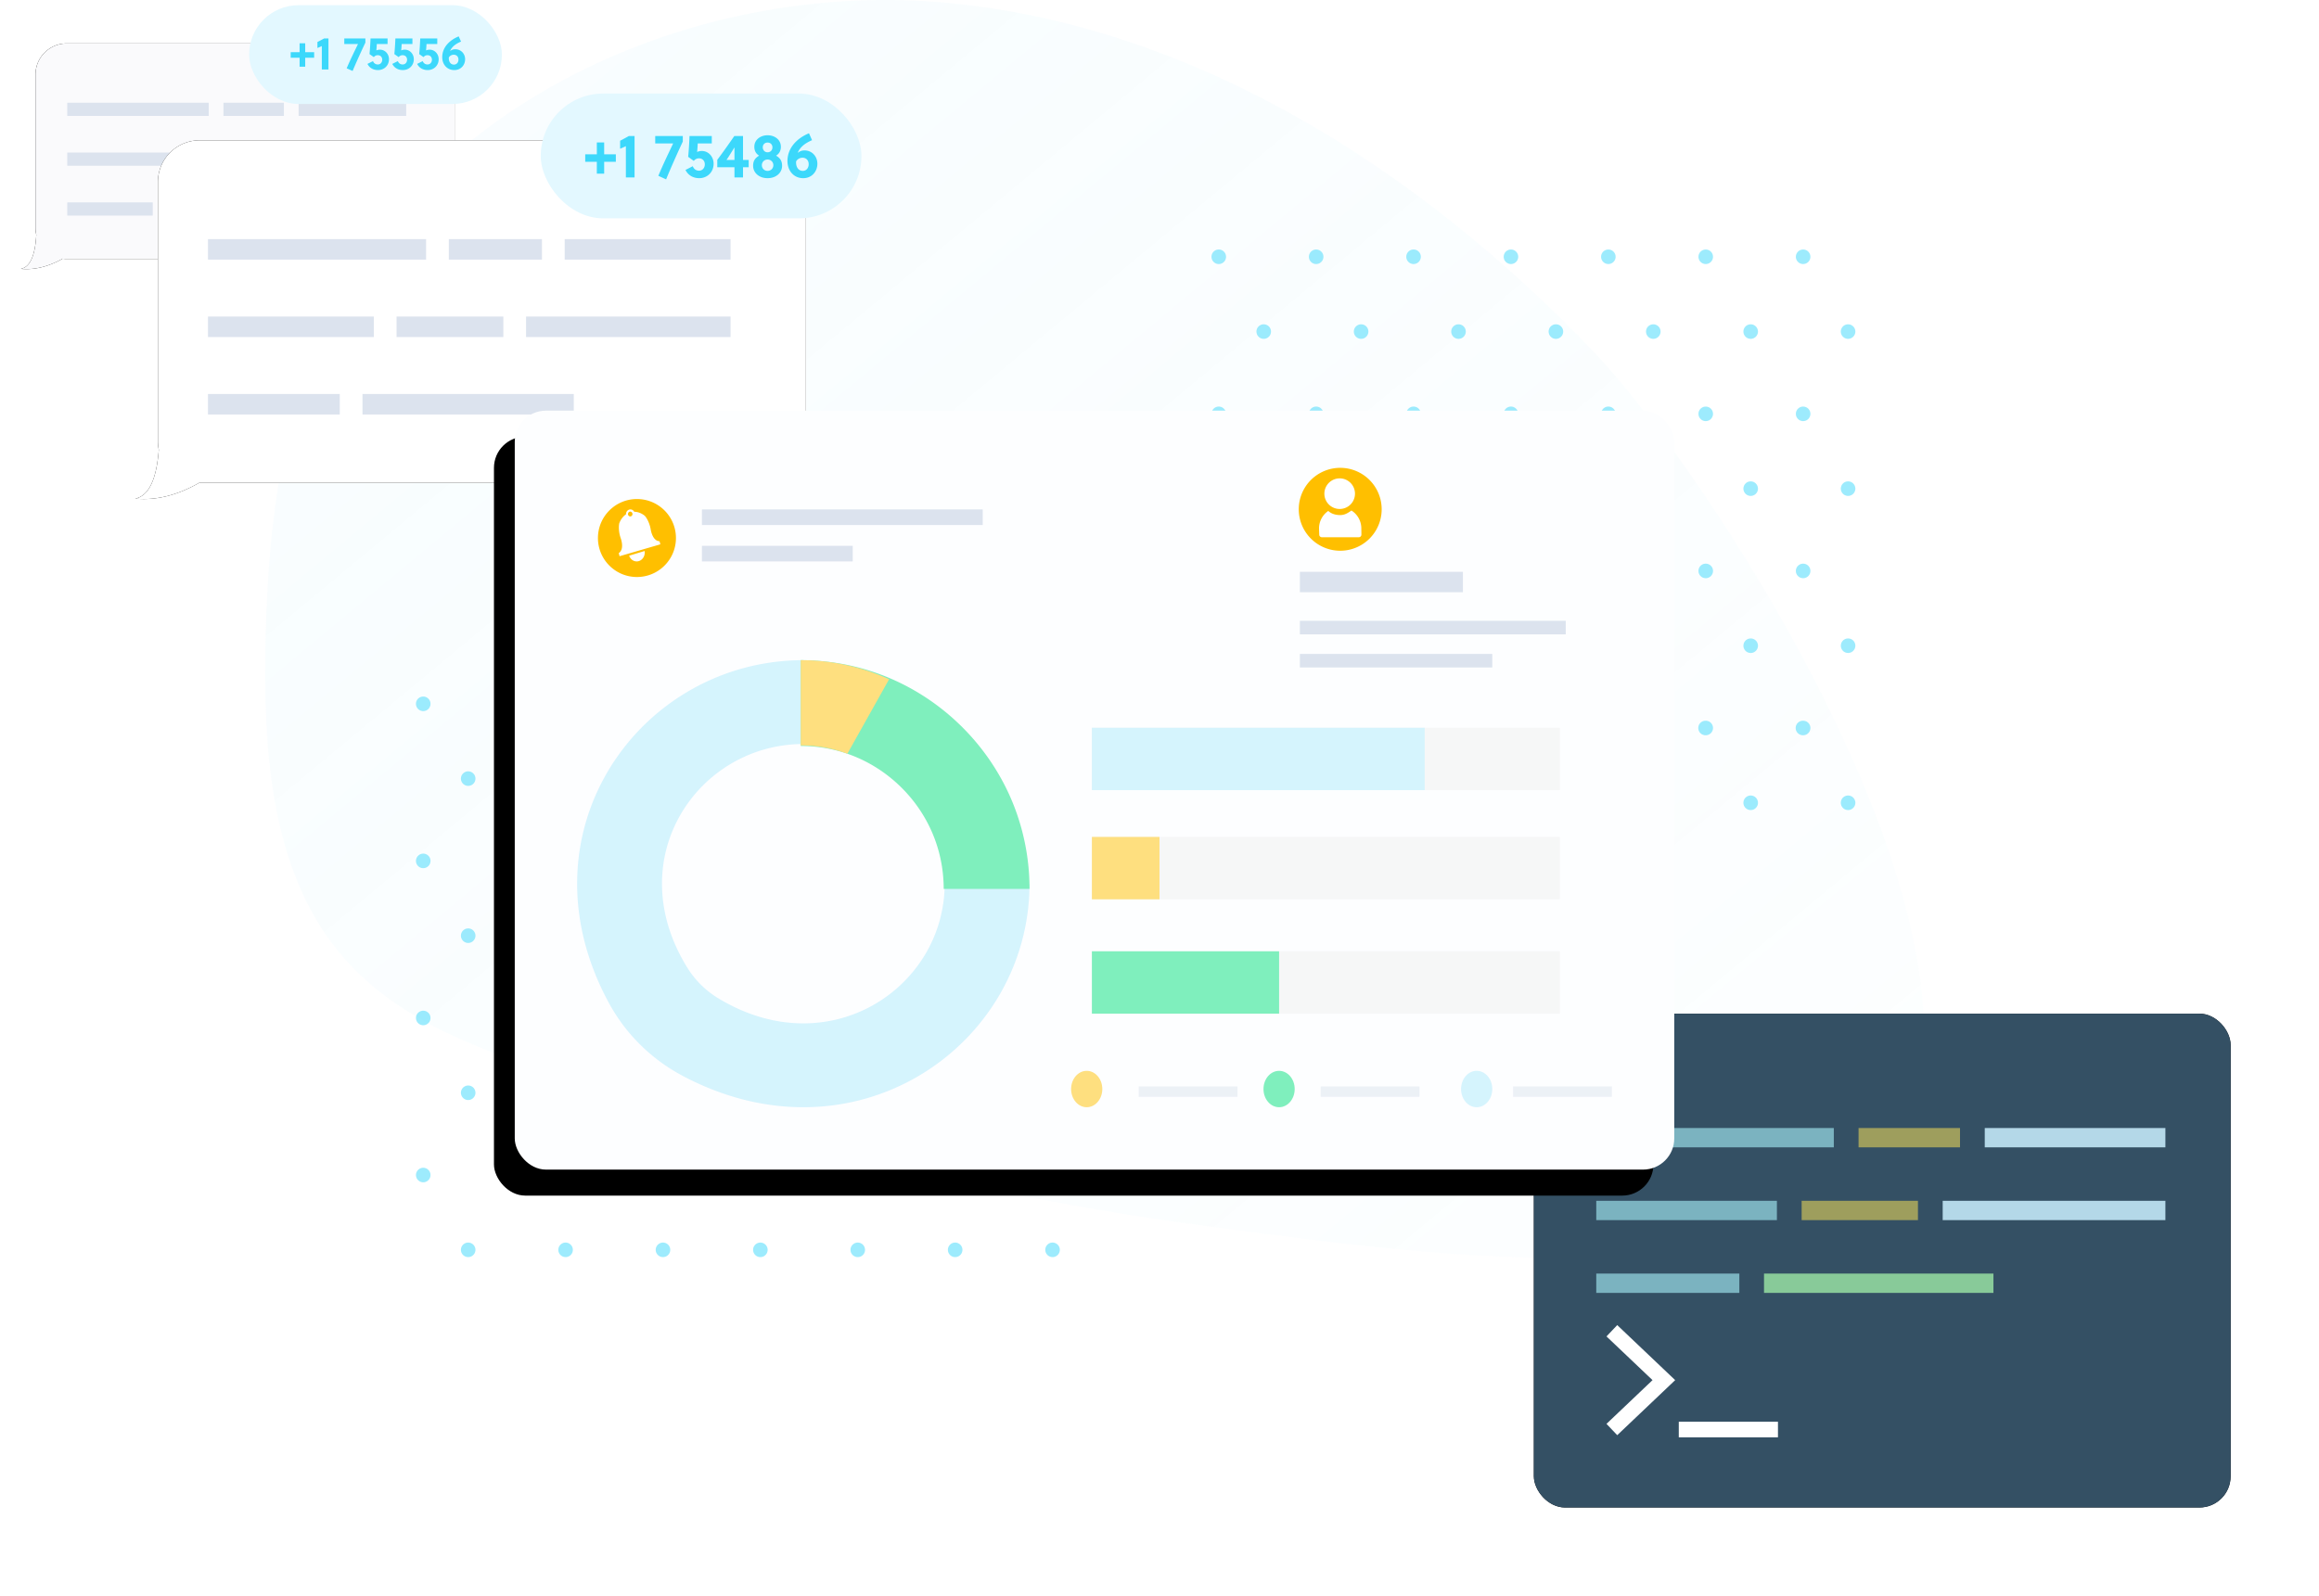
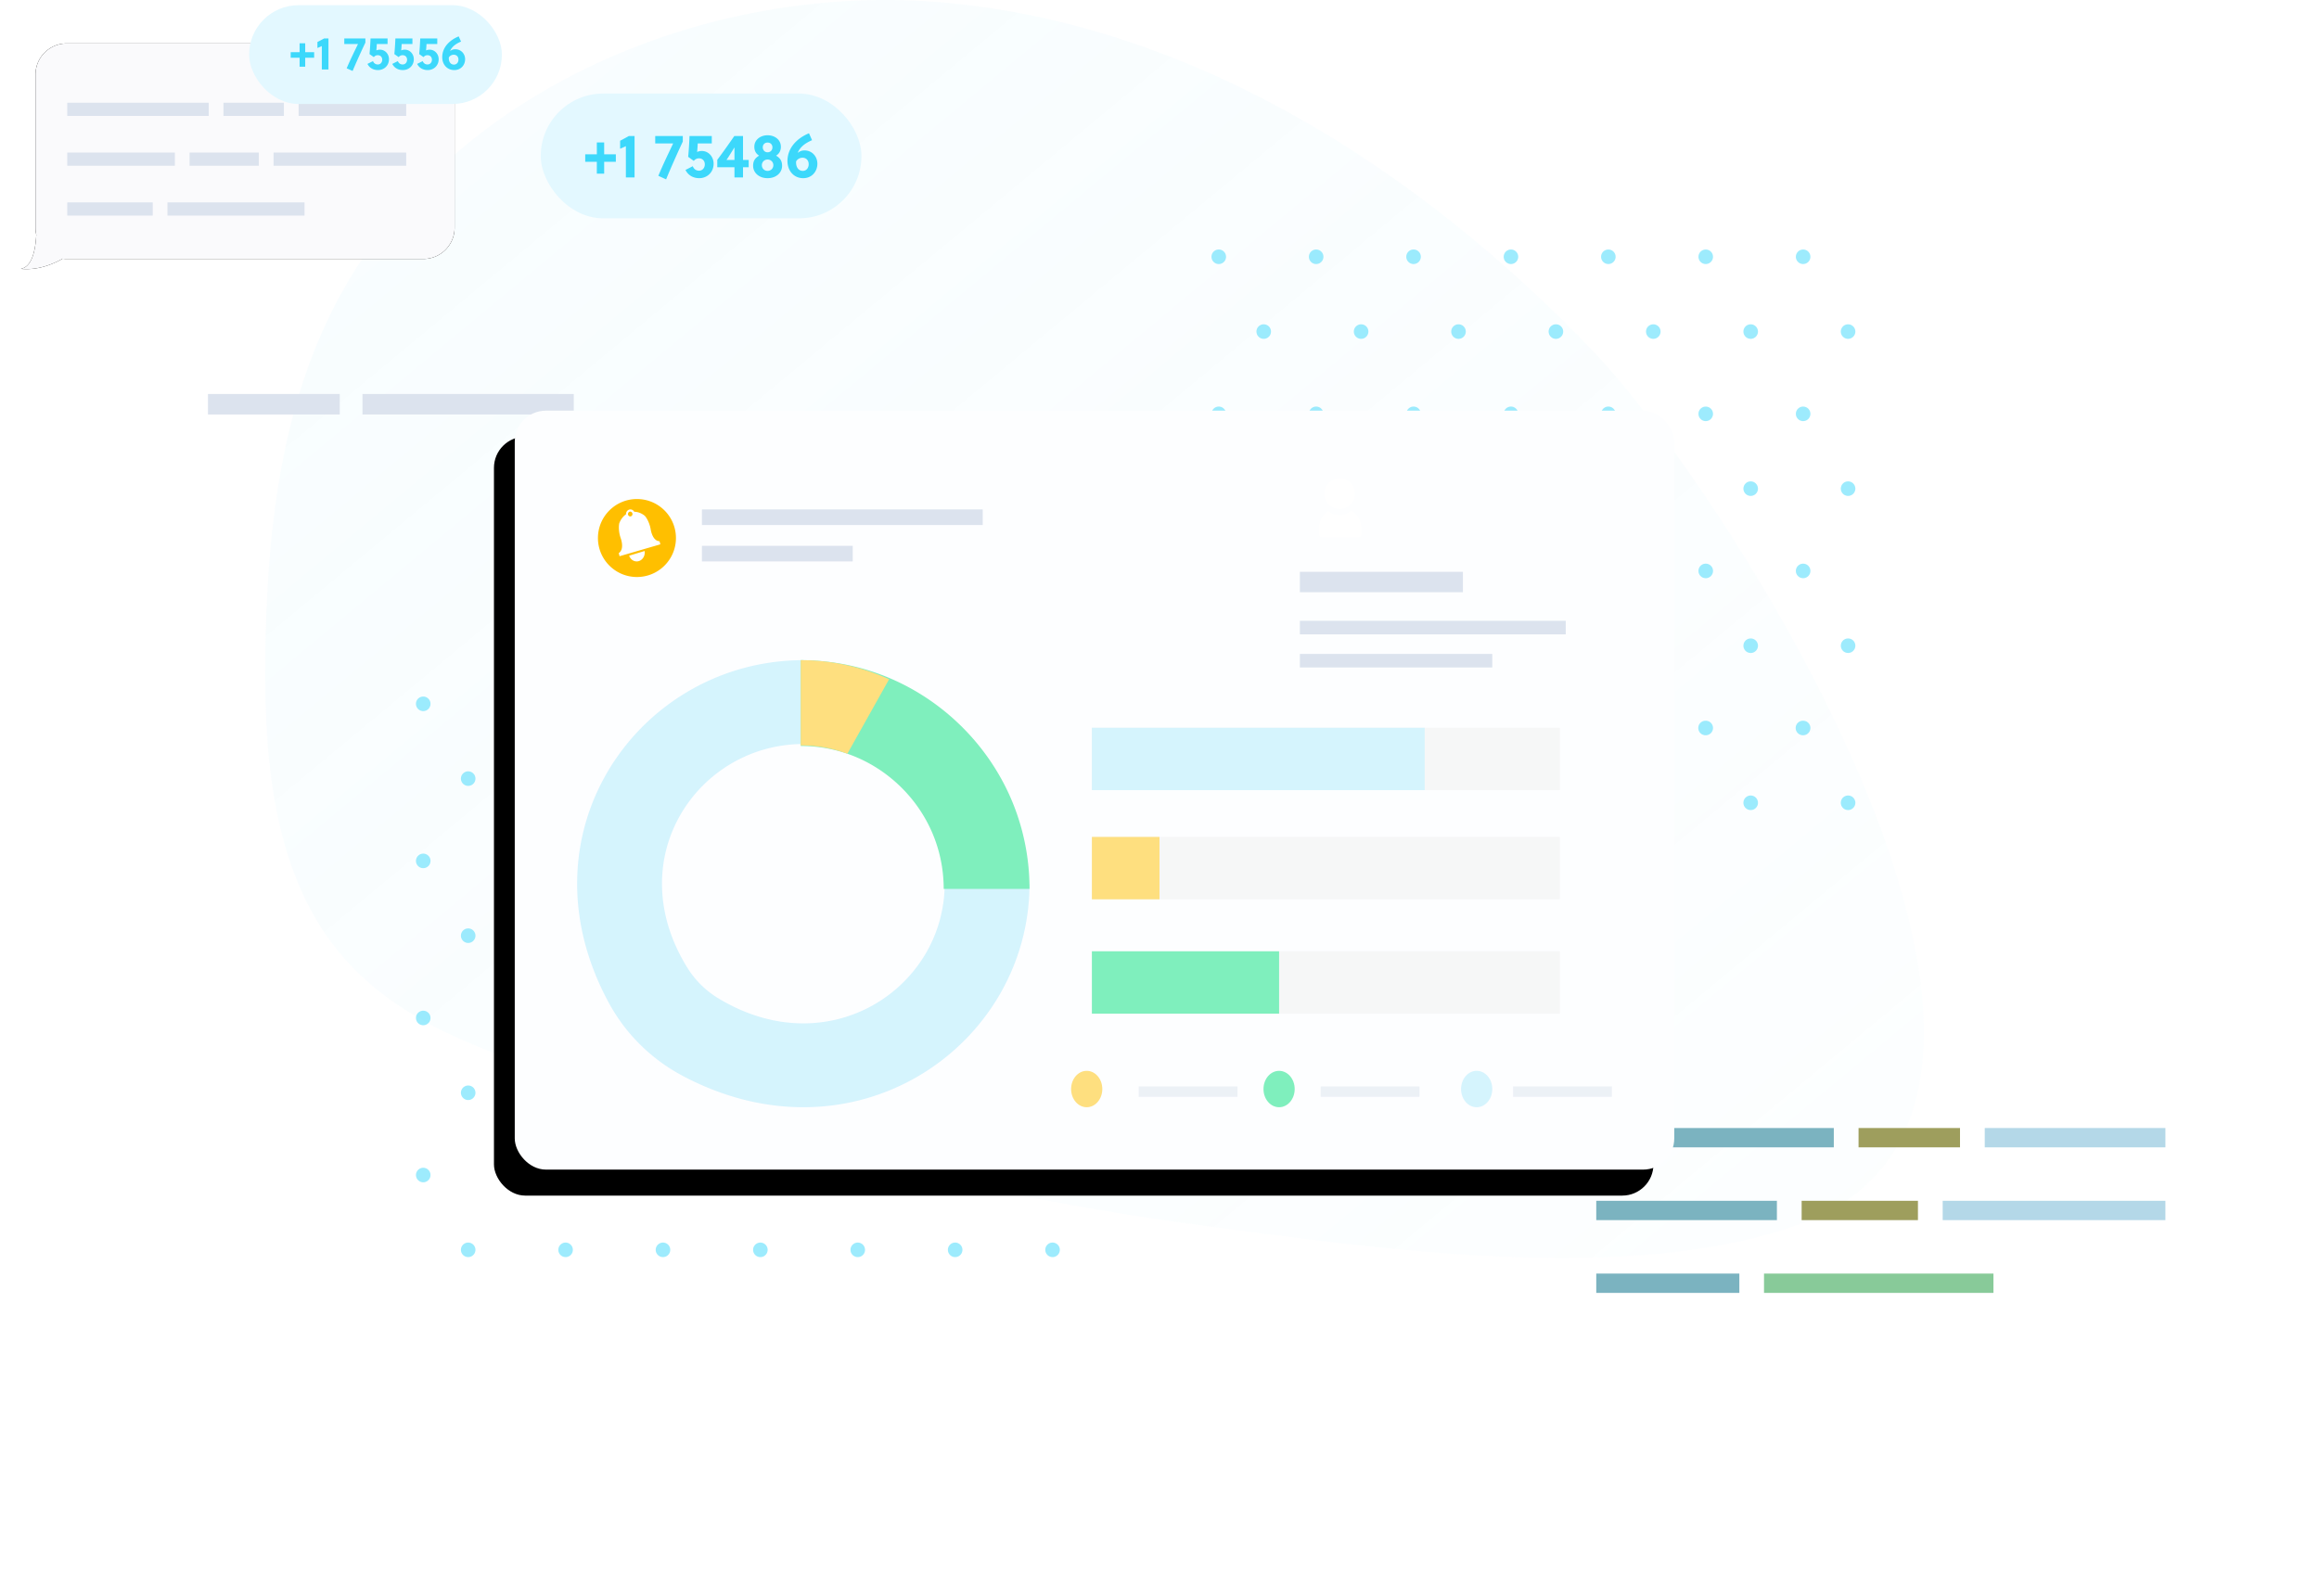
<svg xmlns="http://www.w3.org/2000/svg" xmlns:xlink="http://www.w3.org/1999/xlink" width="446" height="307" viewBox="0 0 446 307">
  <defs>
    <linearGradient id="a" x1="98.604%" x2="-1.661%" y1="13.3%" y2="100%">
      <stop offset="0%" stop-color="#AFE8FA" stop-opacity=".087" />
      <stop offset="100%" stop-color="#AFE8FA" stop-opacity=".026" />
    </linearGradient>
    <path id="c" d="M8.05 48.763c-2.762 1.555-5.445 2.208-8.05 1.96 1.77-.336 2.763-2.523 2.98-6.562a6.019 6.019 0 0 1-.152-1.348V13.357a6 6 0 0 1 6-6h68.603a6 6 0 0 1 6 6v29.456a6 6 0 0 1-6 6H8.828c-.264 0-.523-.017-.778-.05z" />
    <filter id="b" width="119.6%" height="141.5%" x="-8.8%" y="-20.7%" filterUnits="objectBoundingBox">
      <feMorphology in="SourceAlpha" operator="dilate" radius="1" result="shadowSpreadOuter1" />
      <feOffset in="shadowSpreadOuter1" result="shadowOffsetOuter1" />
      <feGaussianBlur in="shadowOffsetOuter1" result="shadowBlurOuter1" stdDeviation="2" />
      <feColorMatrix in="shadowBlurOuter1" values="0 0 0 0 0.953 0 0 0 0 0.961 0 0 0 0 0.988 0 0 0 1 0" />
    </filter>
-     <path id="e" d="M12.31 74.884C8.086 77.297 3.983 78.309 0 77.918c2.586-.504 4.1-3.635 4.541-9.393a8.034 8.034 0 0 1-.168-1.641V17a8 8 0 0 1 8-8H121a8 8 0 0 1 8 8v49.884a8 8 0 0 1-8 8H12.309z" />
    <filter id="d" width="125.4%" height="152.2%" x="-11.4%" y="-26.1%" filterUnits="objectBoundingBox">
      <feMorphology in="SourceAlpha" operator="dilate" radius="2" result="shadowSpreadOuter1" />
      <feOffset in="shadowSpreadOuter1" result="shadowOffsetOuter1" />
      <feGaussianBlur in="shadowOffsetOuter1" result="shadowBlurOuter1" stdDeviation="4" />
      <feColorMatrix in="shadowBlurOuter1" values="0 0 0 0 0.953 0 0 0 0 0.961 0 0 0 0 0.988 0 0 0 1 0" />
    </filter>
-     <rect id="g" width="134" height="95" x="291" y="195" rx="6" />
    <filter id="f" width="138.1%" height="153.7%" x="-19%" y="-26.8%" filterUnits="objectBoundingBox">
      <feMorphology in="SourceAlpha" operator="dilate" radius="1" result="shadowSpreadOuter1" />
      <feOffset in="shadowSpreadOuter1" result="shadowOffsetOuter1" />
      <feGaussianBlur in="shadowOffsetOuter1" result="shadowBlurOuter1" stdDeviation="7.5" />
      <feColorMatrix in="shadowBlurOuter1" values="0 0 0 0 0.594 0 0 0 0 0.612 0 0 0 0 0.647 0 0 0 0.5 0" />
    </filter>
    <rect id="i" width="223" height="146" rx="6" />
    <filter id="h" width="118.4%" height="128.1%" x="-11%" y="-10.6%" filterUnits="objectBoundingBox">
      <feMorphology in="SourceAlpha" operator="dilate" radius="2" result="shadowSpreadOuter1" />
      <feOffset dx="-4" dy="5" in="shadowSpreadOuter1" result="shadowOffsetOuter1" />
      <feGaussianBlur in="shadowOffsetOuter1" result="shadowBlurOuter1" stdDeviation="4" />
      <feColorMatrix in="shadowBlurOuter1" values="0 0 0 0 0.671 0 0 0 0 0.694 0 0 0 0 0.722 0 0 0 0.5 0" />
    </filter>
  </defs>
  <g fill="none" fill-rule="evenodd">
    <path fill="url(#a)" d="M63.724 67.429c33.034-34.48 75.831-62.1 123.391-66.813 47.56-4.711 99.461 17.779 119.868 60.923 9.511 20.11 11.755 42.86 12 65.096.225 20.357-1.752 42.395-15.18 57.715-10.902 12.436-27.402 18.163-43.204 23.086-39.638 12.349-80.074 22.767-121.287 28.24-33.693 4.475-82.312 11.7-115.21-.092-62.513-22.41 13.29-140.67 39.622-168.155z" transform="matrix(-1 0 0 1 370 0)" />
    <g fill="#3CD8FB" opacity=".5">
      <path d="M235.797 49.397a1.398 1.398 0 0 1-2.797 0 1.398 1.398 0 0 1 2.797 0M254.528 49.397a1.398 1.398 0 0 1-2.797 0 1.398 1.398 0 0 1 2.797 0M273.26 49.397a1.397 1.397 0 1 1-2.795-.002 1.397 1.397 0 0 1 2.795.002M291.99 49.397a1.397 1.397 0 1 1-2.794-.002 1.397 1.397 0 0 1 2.795.002M310.722 49.397a1.397 1.397 0 1 1-2.795-.002 1.397 1.397 0 0 1 2.795.002M329.454 49.397a1.398 1.398 0 0 1-2.797 0 1.397 1.397 0 0 1 2.797 0M348.186 49.397a1.398 1.398 0 0 1-2.797 0 1.397 1.397 0 0 1 2.797 0M244.442 63.786a1.397 1.397 0 1 1-2.795-.002 1.397 1.397 0 0 1 2.795.002M263.173 63.786a1.397 1.397 0 1 1-2.795-.002 1.397 1.397 0 0 1 2.795.002M281.906 63.786a1.398 1.398 0 0 1-2.797 0 1.397 1.397 0 1 1 2.797 0M300.637 63.786a1.398 1.398 0 0 1-2.797 0 1.397 1.397 0 1 1 2.797 0M319.368 63.786a1.398 1.398 0 0 1-2.797 0c0-.772.626-1.397 1.399-1.397.772 0 1.398.625 1.398 1.397M338.1 63.786a1.398 1.398 0 0 1-2.798 0 1.397 1.397 0 0 1 2.797 0M356.83 63.786a1.398 1.398 0 0 1-2.796 0 1.397 1.397 0 0 1 2.797 0M235.797 79.613a1.398 1.398 0 0 1-2.797 0 1.397 1.397 0 0 1 2.797 0M254.528 79.613a1.398 1.398 0 0 1-2.797 0 1.397 1.397 0 0 1 2.797 0M273.26 79.613a1.397 1.397 0 1 1-2.795-.001 1.397 1.397 0 0 1 2.795.001M291.99 79.613a1.397 1.397 0 1 1-2.794-.001 1.397 1.397 0 0 1 2.795.001M310.722 79.613a1.397 1.397 0 1 1-2.795-.001 1.397 1.397 0 0 1 2.795.001M329.454 79.613a1.398 1.398 0 0 1-2.797 0c0-.771.626-1.396 1.399-1.396.772 0 1.398.625 1.398 1.396M348.186 79.613a1.398 1.398 0 0 1-2.797 0 1.397 1.397 0 1 1 2.797 0M244.442 94.002a1.397 1.397 0 1 1-2.795-.002 1.397 1.397 0 0 1 2.795.002M263.173 94.002a1.397 1.397 0 1 1-2.795-.002 1.397 1.397 0 0 1 2.795.002M281.906 94.002a1.398 1.398 0 0 1-2.797 0 1.397 1.397 0 0 1 2.797 0M300.637 94.002a1.398 1.398 0 0 1-2.797 0 1.397 1.397 0 0 1 2.797 0M319.368 94.002a1.398 1.398 0 0 1-2.797 0 1.397 1.397 0 0 1 2.797 0M338.1 94.002a1.398 1.398 0 0 1-2.798 0 1.398 1.398 0 0 1 2.797 0M356.83 94.002a1.398 1.398 0 0 1-2.796 0 1.398 1.398 0 0 1 2.797 0M235.797 109.83a1.398 1.398 0 0 1-2.797 0 1.398 1.398 0 0 1 2.797 0M254.528 109.83a1.398 1.398 0 0 1-2.797 0 1.398 1.398 0 0 1 2.797 0M273.26 109.83a1.397 1.397 0 1 1-2.795-.003 1.397 1.397 0 0 1 2.795.002M291.99 109.83a1.397 1.397 0 1 1-2.794-.003 1.397 1.397 0 0 1 2.795.002M310.722 109.83a1.397 1.397 0 1 1-2.795-.003 1.397 1.397 0 0 1 2.795.002M329.454 109.83a1.398 1.398 0 0 1-2.797 0 1.397 1.397 0 0 1 2.797 0M348.186 109.83a1.398 1.398 0 0 1-2.797 0 1.397 1.397 0 0 1 2.797 0M244.442 124.218a1.397 1.397 0 1 1-1.398-1.397c.772 0 1.398.626 1.398 1.397M263.173 124.218a1.397 1.397 0 1 1-1.398-1.397c.773 0 1.398.626 1.398 1.397M281.906 124.218c0 .771-.627 1.396-1.399 1.396a1.397 1.397 0 1 1 0-2.793c.772 0 1.399.626 1.399 1.397M300.637 124.218c0 .771-.627 1.396-1.399 1.396a1.397 1.397 0 1 1 0-2.793c.772 0 1.399.626 1.399 1.397M319.368 124.218c0 .771-.626 1.396-1.398 1.396a1.397 1.397 0 1 1 0-2.793c.772 0 1.398.626 1.398 1.397M338.1 124.218a1.397 1.397 0 1 1-2.796-.002 1.397 1.397 0 0 1 2.795.002M356.83 124.218a1.397 1.397 0 1 1-2.794-.002 1.397 1.397 0 0 1 2.795.002M235.797 140.045a1.397 1.397 0 1 1-2.795-.002 1.397 1.397 0 0 1 2.795.002M254.528 140.045a1.397 1.397 0 1 1-2.795-.002 1.397 1.397 0 0 1 2.795.002M273.26 140.045c0 .772-.626 1.397-1.399 1.397a1.397 1.397 0 1 1 1.399-1.397M291.99 140.045a1.397 1.397 0 1 1-1.398-1.397c.773 0 1.399.626 1.399 1.397M310.722 140.045a1.397 1.397 0 1 1-1.398-1.397c.773 0 1.398.626 1.398 1.397M329.454 140.045c0 .772-.626 1.397-1.398 1.397a1.397 1.397 0 1 1 0-2.793c.772 0 1.398.625 1.398 1.396M348.186 140.045c0 .772-.627 1.397-1.399 1.397a1.397 1.397 0 1 1 0-2.793c.772 0 1.399.625 1.399 1.396M244.442 154.434a1.397 1.397 0 1 1-2.795-.001 1.397 1.397 0 0 1 2.795.001M263.173 154.434a1.397 1.397 0 1 1-2.795-.001 1.397 1.397 0 0 1 2.795.001M281.906 154.434a1.398 1.398 0 0 1-2.797 0 1.397 1.397 0 0 1 2.797 0M300.637 154.434a1.398 1.398 0 0 1-2.797 0 1.397 1.397 0 0 1 2.797 0M319.368 154.434a1.398 1.398 0 0 1-2.797 0 1.397 1.397 0 0 1 2.797 0M338.1 154.434a1.398 1.398 0 0 1-2.798 0 1.398 1.398 0 0 1 2.797 0M356.83 154.434a1.398 1.398 0 0 1-2.796 0 1.398 1.398 0 0 1 2.797 0" />
    </g>
    <g fill="#3CD8FB" opacity=".5">
      <path d="M82.797 135.397a1.398 1.398 0 0 1-2.797 0 1.398 1.398 0 0 1 2.797 0M101.528 135.397a1.398 1.398 0 0 1-2.797 0 1.398 1.398 0 0 1 2.797 0M120.26 135.397a1.397 1.397 0 1 1-2.795-.002 1.397 1.397 0 0 1 2.795.002M138.99 135.397a1.397 1.397 0 1 1-2.794-.002 1.397 1.397 0 0 1 2.795.002M157.722 135.397a1.397 1.397 0 1 1-2.795-.002 1.397 1.397 0 0 1 2.795.002M176.454 135.397a1.398 1.398 0 0 1-2.797 0 1.397 1.397 0 0 1 2.797 0M195.186 135.397a1.398 1.398 0 0 1-2.797 0 1.397 1.397 0 0 1 2.797 0M91.442 149.786a1.397 1.397 0 1 1-2.795-.002 1.397 1.397 0 0 1 2.795.002M110.173 149.786a1.397 1.397 0 1 1-2.795-.002 1.397 1.397 0 0 1 2.795.002M128.906 149.786a1.398 1.398 0 0 1-2.797 0 1.397 1.397 0 1 1 2.797 0M147.637 149.786a1.398 1.398 0 0 1-2.797 0 1.397 1.397 0 1 1 2.797 0M166.368 149.786a1.398 1.398 0 0 1-2.797 0c0-.772.626-1.397 1.399-1.397.772 0 1.398.625 1.398 1.397M185.1 149.786a1.398 1.398 0 0 1-2.798 0 1.397 1.397 0 0 1 2.797 0M203.83 149.786a1.398 1.398 0 0 1-2.796 0 1.397 1.397 0 0 1 2.797 0M82.797 165.613a1.398 1.398 0 0 1-2.797 0 1.397 1.397 0 0 1 2.797 0M101.528 165.613a1.398 1.398 0 0 1-2.797 0 1.397 1.397 0 0 1 2.797 0M120.26 165.613a1.397 1.397 0 1 1-2.795-.001 1.397 1.397 0 0 1 2.795.001M138.99 165.613a1.397 1.397 0 1 1-2.794-.001 1.397 1.397 0 0 1 2.795.001M157.722 165.613a1.397 1.397 0 1 1-2.795-.001 1.397 1.397 0 0 1 2.795.001M176.454 165.613a1.398 1.398 0 0 1-2.797 0c0-.771.626-1.396 1.399-1.396.772 0 1.398.625 1.398 1.396M195.186 165.613a1.398 1.398 0 0 1-2.797 0 1.397 1.397 0 1 1 2.797 0M91.442 180.002a1.397 1.397 0 1 1-2.795-.002 1.397 1.397 0 0 1 2.795.002M110.173 180.002a1.397 1.397 0 1 1-2.795-.002 1.397 1.397 0 0 1 2.795.002M128.906 180.002a1.398 1.398 0 0 1-2.797 0 1.397 1.397 0 0 1 2.797 0M147.637 180.002a1.398 1.398 0 0 1-2.797 0 1.397 1.397 0 0 1 2.797 0M166.368 180.002a1.398 1.398 0 0 1-2.797 0 1.397 1.397 0 0 1 2.797 0M185.1 180.002a1.398 1.398 0 0 1-2.798 0 1.398 1.398 0 0 1 2.797 0M203.83 180.002a1.398 1.398 0 0 1-2.796 0 1.398 1.398 0 0 1 2.797 0M82.797 195.83a1.398 1.398 0 0 1-2.797 0 1.398 1.398 0 0 1 2.797 0M101.528 195.83a1.398 1.398 0 0 1-2.797 0 1.398 1.398 0 0 1 2.797 0M120.26 195.83a1.397 1.397 0 1 1-2.795-.003 1.397 1.397 0 0 1 2.795.002M138.99 195.83a1.397 1.397 0 1 1-2.794-.003 1.397 1.397 0 0 1 2.795.002M157.722 195.83a1.397 1.397 0 1 1-2.795-.003 1.397 1.397 0 0 1 2.795.002M176.454 195.83a1.398 1.398 0 0 1-2.797 0 1.397 1.397 0 0 1 2.797 0M195.186 195.83a1.398 1.398 0 0 1-2.797 0 1.397 1.397 0 0 1 2.797 0M91.442 210.218a1.397 1.397 0 1 1-1.398-1.397c.772 0 1.398.626 1.398 1.397M110.173 210.218a1.397 1.397 0 1 1-1.398-1.397c.773 0 1.398.626 1.398 1.397M128.906 210.218c0 .771-.627 1.396-1.399 1.396a1.397 1.397 0 1 1 0-2.793c.772 0 1.399.626 1.399 1.397M147.637 210.218c0 .771-.627 1.396-1.399 1.396a1.397 1.397 0 1 1 0-2.793c.772 0 1.399.626 1.399 1.397M166.368 210.218c0 .771-.626 1.396-1.398 1.396a1.397 1.397 0 1 1 0-2.793c.772 0 1.398.626 1.398 1.397M185.1 210.218a1.397 1.397 0 1 1-2.796-.002 1.397 1.397 0 0 1 2.795.002M203.83 210.218a1.397 1.397 0 1 1-2.794-.002 1.397 1.397 0 0 1 2.795.002M82.797 226.045a1.397 1.397 0 1 1-2.795-.002 1.397 1.397 0 0 1 2.795.002M101.528 226.045a1.397 1.397 0 1 1-2.795-.002 1.397 1.397 0 0 1 2.795.002M120.26 226.045c0 .772-.626 1.397-1.399 1.397a1.397 1.397 0 1 1 1.399-1.397M138.99 226.045a1.397 1.397 0 1 1-1.398-1.397c.773 0 1.399.626 1.399 1.397M157.722 226.045a1.397 1.397 0 1 1-1.398-1.397c.773 0 1.398.626 1.398 1.397M176.454 226.045c0 .772-.626 1.397-1.398 1.397a1.397 1.397 0 1 1 0-2.793c.772 0 1.398.625 1.398 1.396M195.186 226.045c0 .772-.627 1.397-1.399 1.397a1.397 1.397 0 1 1 0-2.793c.772 0 1.399.625 1.399 1.396M91.442 240.434a1.397 1.397 0 1 1-2.795-.001 1.397 1.397 0 0 1 2.795.001M110.173 240.434a1.397 1.397 0 1 1-2.795-.001 1.397 1.397 0 0 1 2.795.001M128.906 240.434a1.398 1.398 0 0 1-2.797 0 1.397 1.397 0 0 1 2.797 0M147.637 240.434a1.398 1.398 0 0 1-2.797 0 1.397 1.397 0 0 1 2.797 0M166.368 240.434a1.398 1.398 0 0 1-2.797 0 1.397 1.397 0 0 1 2.797 0M185.1 240.434a1.398 1.398 0 0 1-2.798 0 1.398 1.398 0 0 1 2.797 0M203.83 240.434a1.398 1.398 0 0 1-2.796 0 1.398 1.398 0 0 1 2.797 0" />
    </g>
    <g transform="translate(4 1)">
      <use fill="#000" filter="url(#b)" xlink:href="#c" />
      <use fill="#FAFAFC" xlink:href="#c" />
    </g>
    <g fill="#DCE3EE">
      <path d="M12.939 19.763h27.206V22.3H12.939zM42.979 19.763h11.619V22.3H42.979zM57.432 19.763H78.12V22.3H57.432z" />
      <g>
        <path d="M12.939 29.349h20.688v2.537H12.939zM36.461 29.349H49.78v2.537H36.461zM52.614 29.349h25.505v2.537H52.614z" />
      </g>
      <g>
        <path d="M12.939 38.934h16.437v2.537H12.939zM32.21 38.934h26.356v2.537H32.21z" />
      </g>
    </g>
    <g transform="translate(47.909 1)">
      <rect width="48.621" height="19" fill="#E3F8FF" rx="9.5" />
      <path fill="#3CD8FB" fill-rule="nonzero" d="M8 9.033h1.71v-1.71h1.08v1.71h1.719v1.08H10.79v1.719H9.71v-1.719H8v-1.08zm7.263 3.339h-1.278V7.863c-.27.126-.603.27-.846.369V7.08c.387-.198.855-.441 1.287-.684h.837v5.976zm7.101-5.976v.801a133.359 133.359 0 0 0-2.457 5.454l-1.143-.513c.801-1.89 1.692-3.636 2.178-4.671h-2.637V6.396h4.059zm4.266 0v1.071h-2.07c-.018.45-.045.828-.09 1.233a1.71 1.71 0 0 1 .693-.144c1.017 0 1.737.864 1.737 1.836 0 1.206-.918 2.088-2.115 2.088-.891 0-1.638-.414-2.025-1.188l1.071-.54a.95.95 0 0 0 .927.648c.531 0 .846-.441.846-.909 0-.504-.333-.873-.855-.873-.288 0-.54.099-.765.369l-.828-.585c.09-.864.171-2.214.198-3.006h3.276zm4.779 0v1.071h-2.07c-.018.45-.045.828-.09 1.233a1.71 1.71 0 0 1 .693-.144c1.017 0 1.737.864 1.737 1.836 0 1.206-.918 2.088-2.115 2.088-.891 0-1.638-.414-2.025-1.188l1.071-.54a.95.95 0 0 0 .927.648c.531 0 .846-.441.846-.909 0-.504-.333-.873-.855-.873-.288 0-.54.099-.765.369l-.828-.585c.09-.864.171-2.214.198-3.006h3.276zm4.779 0v1.071h-2.07c-.018.45-.045.828-.09 1.233a1.71 1.71 0 0 1 .693-.144c1.017 0 1.737.864 1.737 1.836 0 1.206-.918 2.088-2.115 2.088-.891 0-1.638-.414-2.025-1.188l1.071-.54a.95.95 0 0 0 .927.648c.531 0 .846-.441.846-.909 0-.504-.333-.873-.855-.873-.288 0-.54.099-.765.369l-.828-.585c.09-.864.171-2.214.198-3.006h3.276zM40.31 6l.45.999c-.99.423-1.755.954-2.115 1.836a1.53 1.53 0 0 1 1.008-.36c1.098 0 1.89.864 1.89 1.917 0 1.152-.837 2.088-2.079 2.088-1.458 0-2.322-1.152-2.322-2.466 0-1.953 1.458-3.321 3.168-4.014zm-1.89 4.041c-.072.711.261 1.386.981 1.386.54 0 .864-.45.864-.954 0-.612-.414-.945-.909-.945-.369 0-.738.189-.936.513z" />
    </g>
    <g>
      <g transform="translate(26 18)">
        <use fill="#000" filter="url(#d)" xlink:href="#e" />
        <use fill="#FFF" xlink:href="#e" />
      </g>
      <g fill="#DCE3EE">
-         <path d="M40 46h41.949v3.943H40zM86.318 46h17.916v3.943H86.318zM108.603 46h31.898v3.943h-31.898z" />
        <g>
-           <path d="M40 60.896h31.898v3.943H40zM76.268 60.896h20.537v3.943H76.268zM101.175 60.896h39.327v3.943h-39.327z" />
-         </g>
+           </g>
        <g>
          <path d="M40 75.793h25.344v3.943H40zM69.714 75.793h40.638v3.943H69.714z" />
        </g>
      </g>
      <g transform="translate(104 18)">
        <rect width="61.68" height="24" fill="#E3F8FF" rx="12" />
        <path fill="#3CD8FB" fill-rule="nonzero" d="M8.552 11.68h2.234V9.4h1.41v2.28h2.247v1.44h-2.246v2.292h-1.411V13.12H8.552v-1.44zm9.489 4.452h-1.67V10.12c-.353.168-.788.36-1.105.492V9.076a49.314 49.314 0 0 0 1.681-.912h1.094v7.968zm9.277-7.968v1.068c-.964 2.052-2.363 5.196-3.21 7.272l-1.493-.684c1.047-2.52 2.21-4.848 2.846-6.228h-3.446V8.164h5.303zm5.574 0v1.428h-2.704c-.024.6-.06 1.104-.118 1.644.294-.132.6-.192.905-.192 1.33 0 2.27 1.152 2.27 2.448 0 1.608-1.2 2.784-2.763 2.784-1.165 0-2.14-.552-2.646-1.584l1.4-.72c.246.66.763.864 1.21.864.694 0 1.106-.588 1.106-1.212 0-.672-.435-1.164-1.117-1.164-.377 0-.706.132-1 .492l-1.082-.78a70.78 70.78 0 0 0 .259-4.008h4.28zm6.009 7.968h-1.646v-1.956H33.95v-1.428c.988-1.308 2.258-3.108 3.281-4.584h1.67v4.608h1.093v1.404h-1.093v1.956zm-3.187-3.36h1.54V10.36c-.458.708-1.175 1.92-1.54 2.412zm9.548-.828c.73.432 1.152.972 1.152 1.944 0 1.332-1.128 2.388-2.786 2.388-1.658 0-2.787-1.056-2.787-2.388 0-.972.423-1.512 1.152-1.944-.6-.384-.917-.924-.917-1.716 0-1.368 1.2-2.208 2.552-2.208s2.551.84 2.551 2.208c0 .792-.317 1.332-.917 1.716zm-1.634 2.928c.635 0 1.105-.48 1.105-1.092 0-.612-.47-1.092-1.105-1.092s-1.106.48-1.106 1.092c0 .612.47 1.092 1.106 1.092zm0-3.576c.552 0 .929-.42.929-.948 0-.54-.377-.924-.93-.924-.552 0-.928.384-.928.924 0 .528.376.948.929.948zm7.96-3.66l.588 1.332c-1.293.564-2.293 1.272-2.763 2.448.353-.3.788-.48 1.317-.48 1.434 0 2.47 1.152 2.47 2.556 0 1.536-1.094 2.784-2.717 2.784-1.905 0-3.034-1.536-3.034-3.288 0-2.604 1.905-4.428 4.14-5.352zm-2.469 5.388c-.094.948.341 1.848 1.282 1.848.705 0 1.128-.6 1.128-1.272 0-.816-.54-1.26-1.187-1.26-.482 0-.964.252-1.223.684z" />
      </g>
    </g>
    <g transform="translate(4)">
      <use fill="#000" filter="url(#f)" xlink:href="#g" />
      <use fill="#345064" xlink:href="#g" />
    </g>
    <g>
      <path fill="#7BB3C0" d="M307 217h45.687v3.718H307z" />
      <path fill="#9E9E5D" d="M357.446 217h19.512v3.718h-19.512z" />
      <path fill="#B4D8E8" d="M381.717 217h34.741v3.718h-34.741z" />
      <g>
        <path fill="#7BB3C0" d="M307 231h34.741v3.718H307z" />
        <path fill="#9E9E5D" d="M346.5 231h22.367v3.718H346.5z" />
        <path fill="#B4D8E8" d="M373.626 231h42.831v3.718h-42.831z" />
      </g>
      <g>
        <path fill="#7BB3C0" d="M307 245h27.519v3.718H307z" />
        <path fill="#88CA99" d="M339.263 245h44.125v3.718h-44.125z" />
      </g>
      <path stroke="#FFF" stroke-width="3" d="M310 256l10 9.5-10 9.5" />
      <path stroke="#FFF" stroke-linecap="square" stroke-width="3" d="M324.37 275h16.075" />
    </g>
    <g>
      <g transform="translate(99 79)">
        <use fill="#000" filter="url(#h)" xlink:href="#i" />
        <use fill="#FDFEFF" xlink:href="#i" />
      </g>
      <path fill="#DCE3EE" d="M189 101h-54v-3h54v1.5zM164 108h-29v-3h29v1.5z" />
      <path fill="#FFBF00" d="M130 103.5c0 2.07-.84 3.946-2.197 5.303A7.474 7.474 0 0 1 122.5 111c-2.071 0-3.946-.84-5.303-2.197A7.477 7.477 0 0 1 115 103.5c0-2.072.84-3.947 2.197-5.303A7.475 7.475 0 0 1 122.5 96c2.071 0 3.946.84 5.303 2.197A7.475 7.475 0 0 1 130 103.5" />
      <path fill="#FFF" d="M122.859 107.939c.39-.117.702-.387.902-.735.199-.35.284-.775.216-1.204l-1.489.449-1.488.449c.14.406.41.726.743.914.332.188.726.244 1.116.127M121.325 99.33a.41.41 0 0 1-.33-.044.46.46 0 0 1-.204-.28.489.489 0 0 1 .042-.352.436.436 0 0 1 .263-.217.406.406 0 0 1 .33.045.483.483 0 0 1 .163.63.442.442 0 0 1-.264.218zm5.521 4.787c-.709-.02-1.137-.607-1.388-1.19-.25-.581-.323-1.158-.323-1.158a6.26 6.26 0 0 0-.674-1.89 3.634 3.634 0 0 0-.434-.634 3.509 3.509 0 0 0-1.112-.633c-.35-.119-.672-.16-.94-.163a.867.867 0 0 0-.406-.38.795.795 0 0 0-.55-.037.849.849 0 0 0-.463.343.948.948 0 0 0-.16.567c-.221.153-.463.363-.691.647a3.906 3.906 0 0 0-.61 1.094s-.067.289-.07.78a6.356 6.356 0 0 0 .325 1.992s.213.536.276 1.173c.063.637-.025 1.374-.626 1.776l.076.298.078.298 3.922-1.143 3.924-1.144-.076-.298-.078-.298z" />
      <g>
        <path fill="#DCE3EE" d="M250 113.928h31.353V110H250zM250 122.033h51.133v-2.605H250zM250 128.402h37v-2.605h-37z" />
        <path d="M249.785 90h15.944v15.945h-15.944z" />
-         <path fill="#FFBF00" d="M265.73 97.973a7.972 7.972 0 1 1-15.946-.001 7.972 7.972 0 0 1 15.945 0" />
        <path fill="#FFF" d="M259.916 98.21c-.717.501-1.324.896-2.247.877-.774-.017-1.531-.215-2.128-.719a.166.166 0 0 1-.057-.094 4.062 4.062 0 0 0-1.801 3.442l.04 1.138a.506.506 0 0 0 .514.498h7.097a.508.508 0 0 0 .499-.515l-.018-1.254a4.061 4.061 0 0 0-1.9-3.373M260.596 94.896a2.944 2.944 0 1 1-5.887.096 2.944 2.944 0 0 1 5.887-.096" />
      </g>
      <g opacity=".5">
        <path fill="#DCE3EE" d="M219 211h19v-2h-19zM254 211h19v-2h-19zM291 211h19v-2h-19z" />
        <path fill="#FFBF00" d="M209 206c1.659 0 3 1.567 3 3.5s-1.341 3.5-3 3.5c-1.657 0-3-1.567-3-3.5s1.343-3.5 3-3.5" />
        <path fill="#01DF7B" d="M246 206c1.659 0 3 1.567 3 3.5s-1.341 3.5-3 3.5c-1.657 0-3-1.567-3-3.5s1.343-3.5 3-3.5" />
        <path fill="#AEE9FC" d="M284 206c1.659 0 3 1.567 3 3.5s-1.341 3.5-3 3.5c-1.657 0-3-1.567-3-3.5s1.343-3.5 3-3.5M131.228 206.93c-5.959-3.17-10.88-8.035-14.087-13.924C99.27 160.185 123.039 127 154.499 127v16.13c-20.236 0-35.378 21.973-22.293 43.05a17.935 17.935 0 0 0 5.923 5.856c21.322 12.939 43.552-2.031 43.552-22.036H198c0 31.098-33.572 54.594-66.772 36.93" />
        <path fill="#01DF7B" d="M198 171h-16.505c0-3.313-.582-6.546-1.726-9.615-2.91-7.797-9.37-13.983-17.284-16.55a27.515 27.515 0 0 0-8.485-1.331V127c4.632 0 9.2.718 13.575 2.135 12.66 4.104 23 14.003 27.66 26.481A43.89 43.89 0 0 1 198 171" />
        <path fill="#FFBF00" d="M162.97 145a25.772 25.772 0 0 0-8.97-1.605V127a41.2 41.2 0 0 1 13.077 2.12c1.336.447 2.645.963 3.923 1.543L162.97 145z" />
        <path fill="#EFEFEF" d="M210 152h90v-12h-90zM210 173h90v-12h-90z" />
        <path fill="#AEE9FC" d="M210 152h64v-12h-64z" />
        <path fill="#FFBF00" d="M210 173h13v-12h-13z" />
        <path fill="#EFEFEF" d="M210 195h90v-12h-90z" />
        <path fill="#01DF7B" d="M210 195h36v-12h-36z" />
      </g>
    </g>
  </g>
</svg>